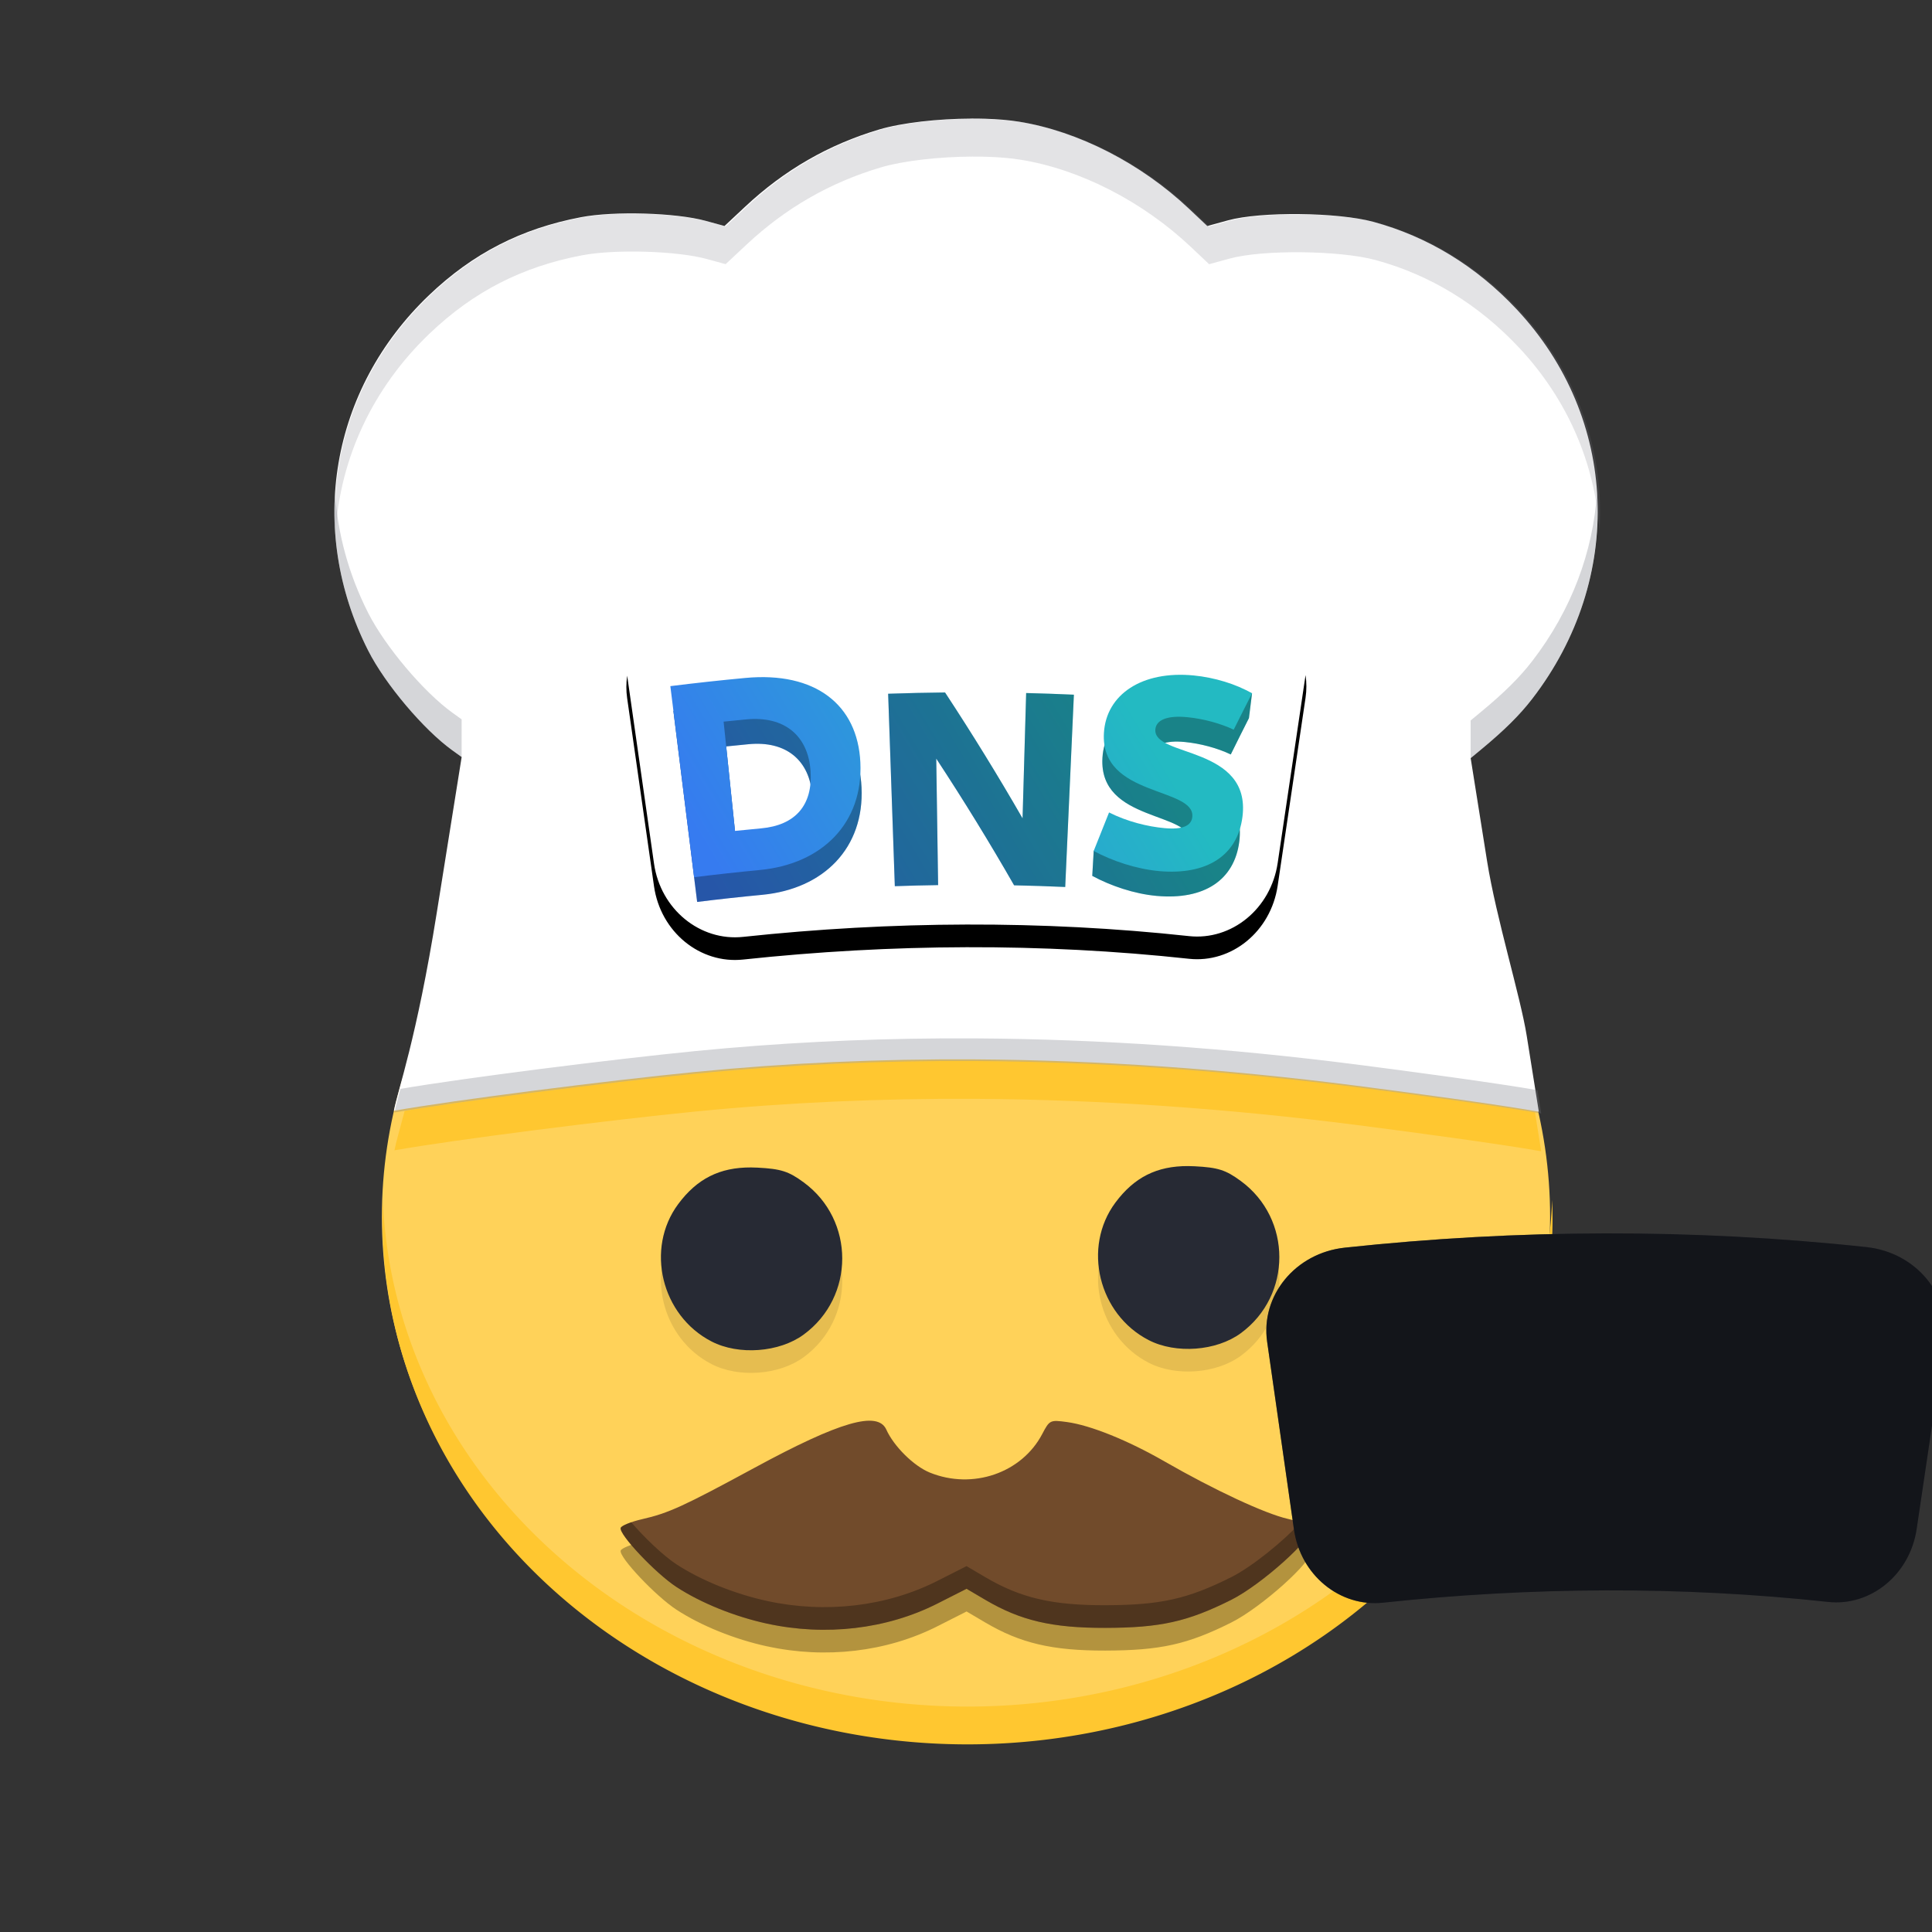
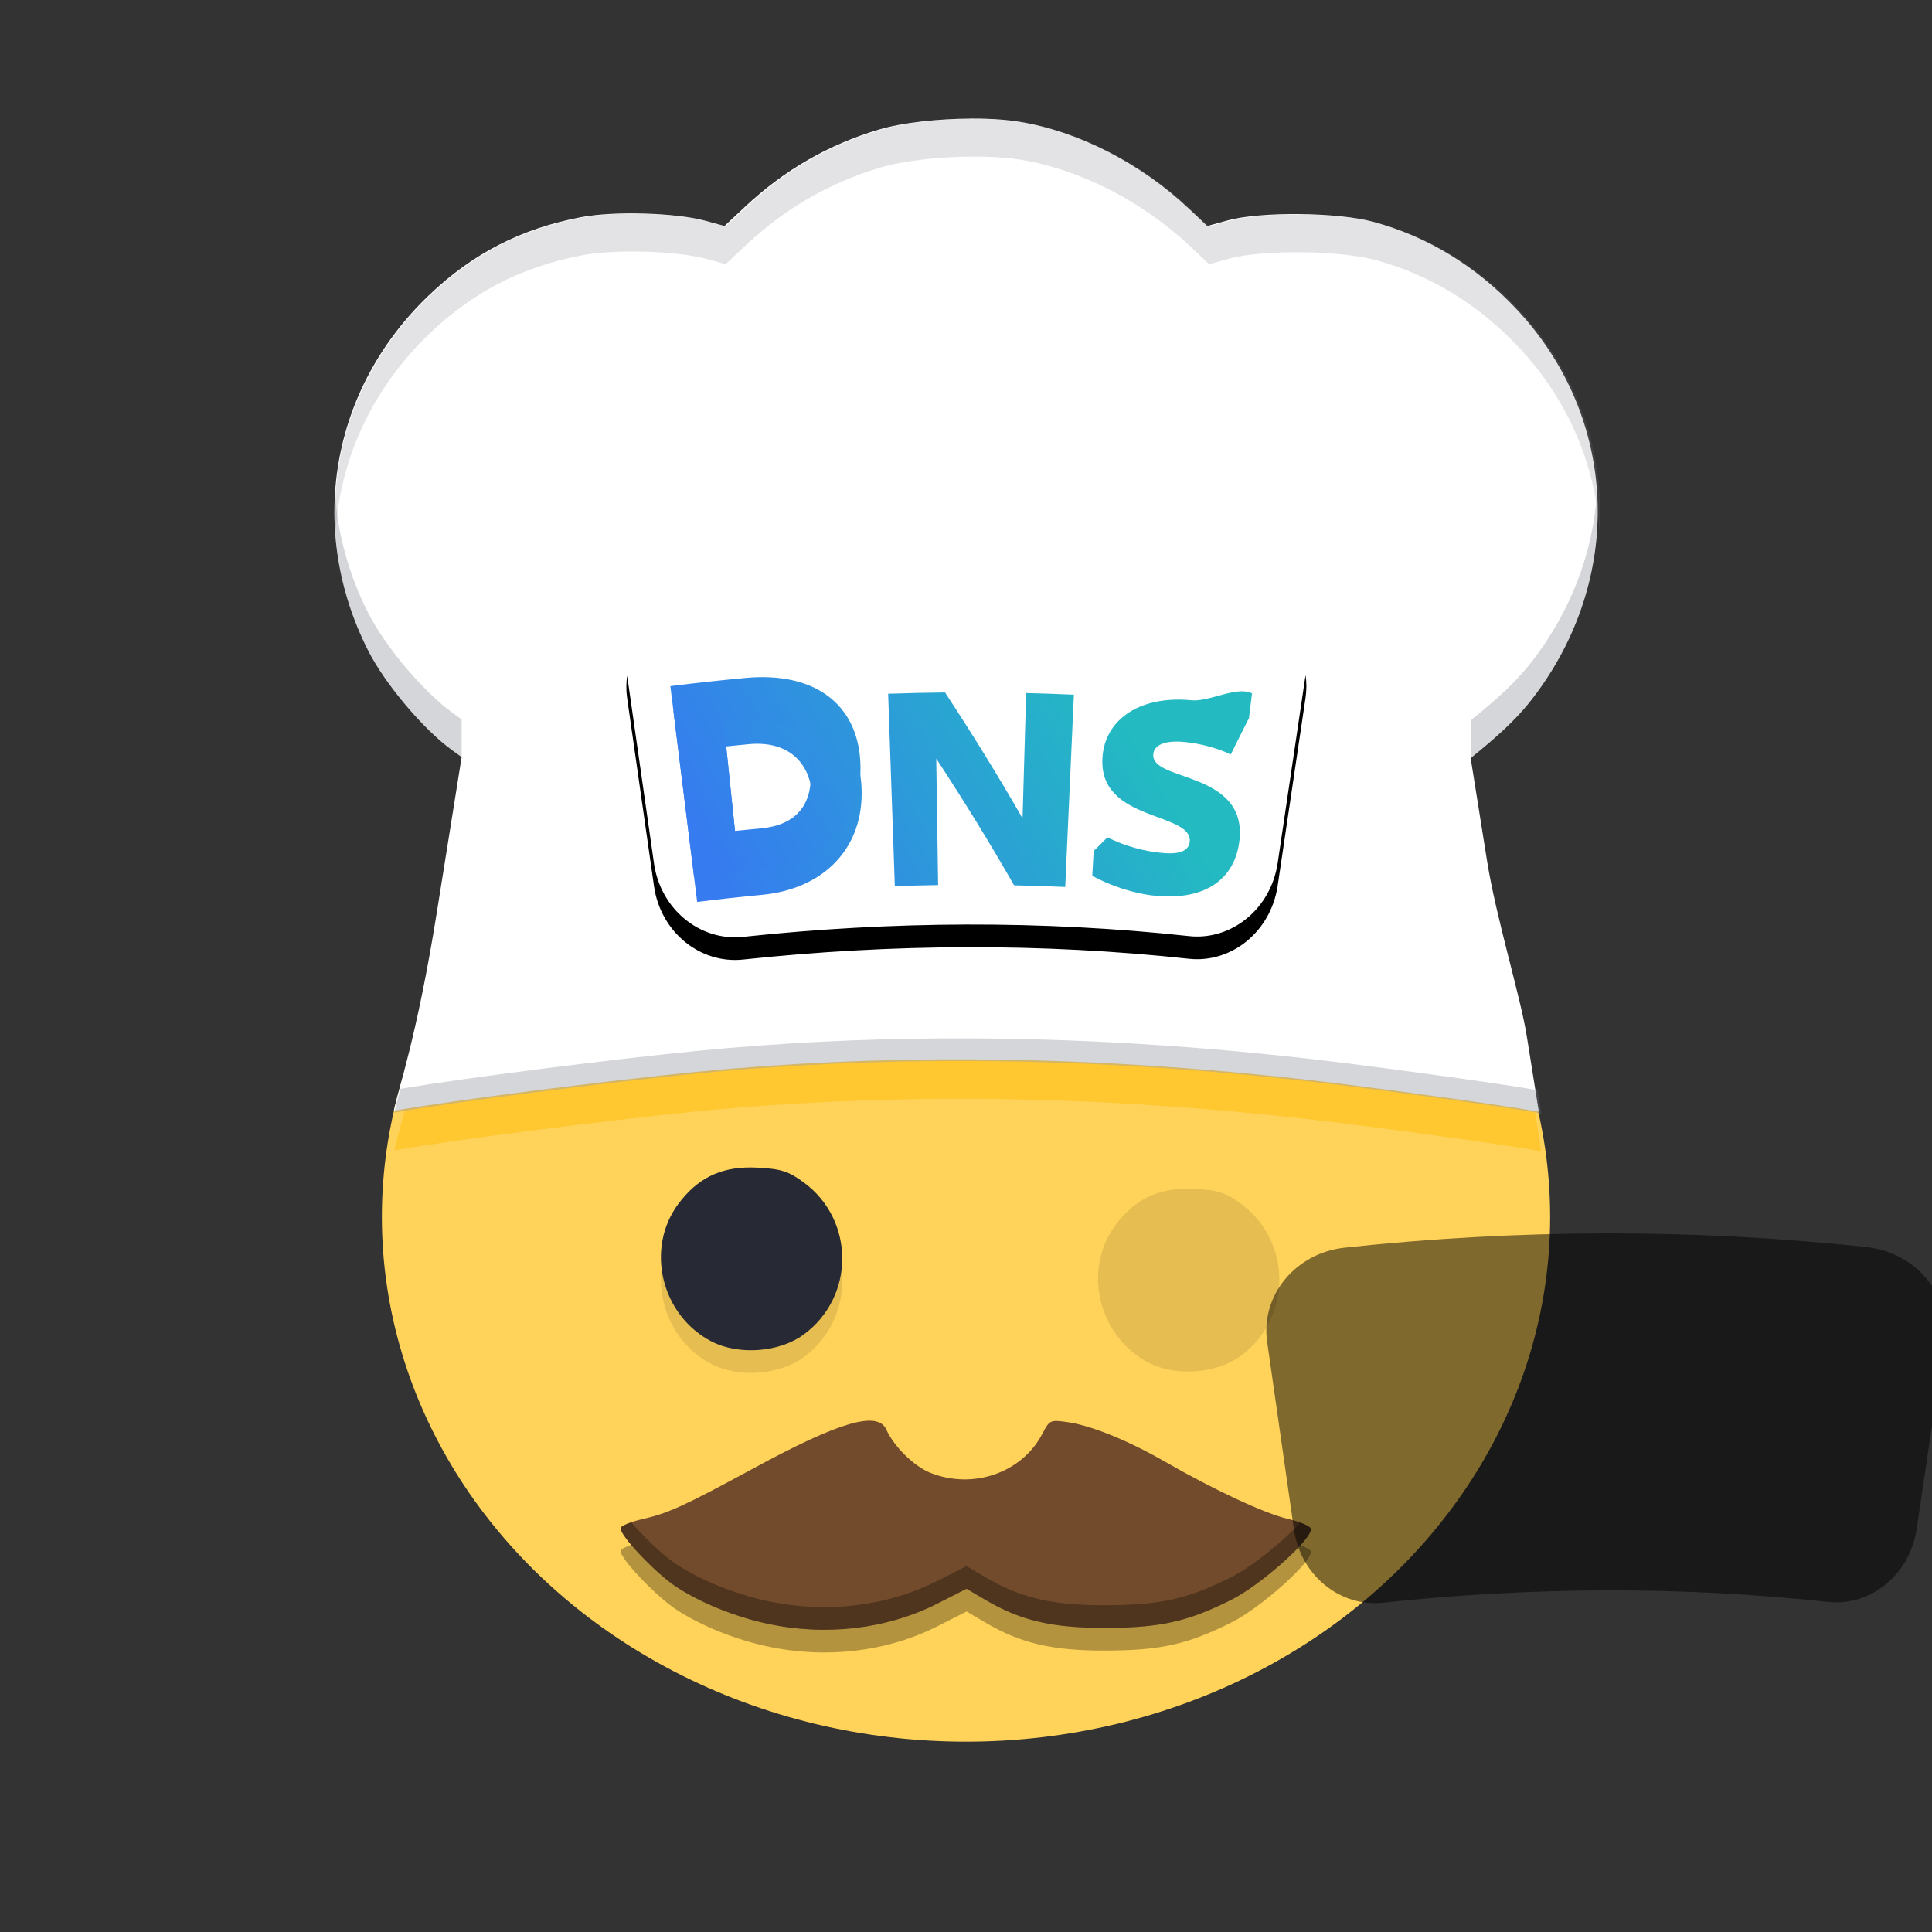
<svg xmlns="http://www.w3.org/2000/svg" xmlns:xlink="http://www.w3.org/1999/xlink" width="512" height="512" version="1.1" viewBox="0 0 135.47 135.47">
  <rect x="0" y="0" width="135.47" height="135.47" fill="#333333" stroke="none" />
  <defs>
    <linearGradient id="b">
      <stop stop-color="#23bac2" offset="0" />
      <stop stop-color="#367bf0" offset="1" />
    </linearGradient>
    <linearGradient id="a" x1="82.732" x2="42.975" y1="31.579" y2="55.428" gradientTransform="matrix(.661 0 0 .661 23.19 28.65)" gradientUnits="userSpaceOnUse" xlink:href="#b" />
    <linearGradient id="c" x1="82.732" x2="42.975" y1="31.579" y2="55.428" gradientTransform="matrix(.661 0 0 .661 23.19 30.398)" gradientUnits="userSpaceOnUse" xlink:href="#b" />
  </defs>
  <ellipse cx="67.735" cy="85.331" rx="40.958" ry="36.793" fill="#ffd259" stroke-width=".263" />
  <path d="m53.785 115.44c-2.28-0.496-4.629-1.446-6.351-2.569-1.461-0.952-4.057-3.704-3.912-4.146 0.052-0.159 0.725-0.434 1.496-0.61 1.862-0.426 2.889-0.896 7.895-3.609 5.979-3.241 8.635-4.009 9.236-2.672 0.525 1.17 1.927 2.556 3.047 3.011 3.001 1.22 6.45 0.035 7.886-2.708 0.51-0.974 0.553-0.995 1.729-0.835 1.648 0.224 4.267 1.28 6.835 2.756 3.497 2.01 7.035 3.66 8.645 4.031 0.829 0.191 1.556 0.497 1.617 0.68 0.212 0.646-3.462 3.944-5.571 5-3.066 1.537-4.968 1.96-8.845 1.968-3.72 7e-3 -5.931-0.511-8.41-1.971l-1.307-0.77-2.053 1.04c-3.539 1.792-7.83 2.297-11.935 1.403z" opacity=".3" />
-   <path transform="scale(.265)" d="m101.3 317.49a154.8 139.06 0 0 0-0.1 5.01 154.8 139.06 0 0 0 154.8 139.06 154.8 139.06 0 0 0 154.8-139.06 154.8 139.06 0 0 0-0.1-4.99 154.8 139.06 0 0 1-154.7 134.05 154.8 139.06 0 0 1-154.7-134.07z" fill="#ffc730" stroke-width=".993" />
  <path transform="scale(.265)" d="m249.03 280.76c-22.042 0.138-43.648 1.248-64.809 3.332-21.926 2.159-59.868 6.954-77.141 9.838-1.339 5.067-2.309 8.342-2.705 10.445 15.824-2.812 56.812-8.015 79.846-10.283 24.183-2.382 48.948-3.492 74.281-3.332 32.572 0.206 66.086 2.514 100.52 6.922 14.071 1.802 38.12 5.032 48.785 6.947-0.197-1.208-1.06-6.638-1.641-10.277-11.288-1.937-33.703-4.949-47.145-6.67-34.432-4.408-67.946-6.716-100.52-6.922-3.167-0.02-6.324-0.02-9.473 0z" fill="#ffc730" stroke-width="1" />
  <path d="m68.113 8.316c-2.328 0.008-4.859 0.285-6.48 0.768-3.544 1.057-6.63 2.834-9.37 5.396l-1.461 1.367-1.325-0.363c-2.076-0.569-6.414-0.697-8.726-0.257-4.205 0.8-7.597 2.54-10.668 5.472-6.905 6.591-8.582 16.401-4.263 24.925 1.187 2.343 3.889 5.544 5.902 6.992l0.649 0.467-1.745 10.917c-1.418 8.873-2.733 12.424-3.008 13.886 4.187-0.744 15.032-2.12 21.126-2.721 6.399-0.63 12.951-0.924 19.654-0.882 8.618 0.055 17.485 0.665 26.596 1.831 3.723 0.477 10.086 1.331 12.908 1.838-0.102-0.625-0.441-2.747-0.848-5.314-0.437-2.755-2.144-8.265-2.779-12.243l-1.153-7.234 0.751-0.622c1.619-1.341 2.691-2.404 3.565-3.538 6.505-8.439 6.058-19.686-1.085-27.307-2.834-3.024-6.237-5.102-10.048-6.137-2.507-0.681-7.904-0.736-10.203-0.105l-1.447 0.397-1.286-1.214c-3.375-3.186-7.772-5.436-11.924-6.103-0.689-0.111-1.492-0.178-2.348-0.205-0.321-0.01-0.649-0.014-0.982-0.013z" fill="#fff" stroke-width=".265" />
  <path d="m53.785 113.85c-2.28-0.496-4.629-1.446-6.351-2.569-1.461-0.952-4.057-3.704-3.912-4.146 0.052-0.159 0.725-0.434 1.496-0.61 1.862-0.426 2.889-0.896 7.895-3.609 5.979-3.241 8.635-4.009 9.236-2.672 0.525 1.17 1.927 2.556 3.047 3.011 3.001 1.22 6.45 0.035 7.886-2.708 0.51-0.974 0.553-0.995 1.729-0.835 1.648 0.224 4.267 1.28 6.835 2.756 3.497 2.01 7.035 3.66 8.645 4.031 0.829 0.191 1.556 0.497 1.617 0.68 0.212 0.646-3.462 3.944-5.571 5-3.066 1.537-4.968 1.96-8.845 1.968-3.72 7e-3 -5.931-0.511-8.41-1.971l-1.307-0.77-2.053 1.04c-3.539 1.792-7.83 2.297-11.935 1.403z" fill="#714b2b" />
  <path d="m52.666 83.447c-2.205-0.011-3.79 0.79-5.109 2.566-2.323 3.128-1.186 7.82 2.335 9.636 1.907 0.984 4.753 0.771 6.463-0.485 3.602-2.643 3.602-8.027 0-10.67-1.06-0.778-1.594-0.948-3.241-1.034-0.153-0.008-0.302-0.012-0.449-0.013z" opacity=".1" stroke-width=".297" />
  <path d="m52.666 81.86c-2.205-0.011-3.79 0.79-5.109 2.566-2.323 3.128-1.186 7.82 2.335 9.636 1.907 0.984 4.753 0.771 6.463-0.485 3.602-2.643 3.602-8.027 0-10.67-1.06-0.778-1.594-0.948-3.241-1.034-0.153-0.008-0.302-0.012-0.449-0.013z" fill="#272a34" stroke-width=".297" />
  <path d="m83.316 83.351c-2.205-0.011-3.79 0.79-5.109 2.566-2.323 3.128-1.186 7.82 2.335 9.636 1.907 0.984 4.753 0.771 6.463-0.485 3.602-2.643 3.602-8.027 0-10.67-1.06-0.778-1.594-0.948-3.241-1.034-0.153-0.008-0.302-0.012-0.449-0.013z" opacity=".1" stroke-width=".297" />
-   <path d="m83.316 81.764c-2.205-0.011-3.79 0.79-5.109 2.566-2.323 3.128-1.186 7.82 2.335 9.636 1.907 0.984 4.753 0.771 6.463-0.485 3.602-2.643 3.602-8.027 0-10.67-1.06-0.778-1.594-0.948-3.241-1.034-0.153-0.008-0.302-0.012-0.449-0.013z" fill="#272a34" stroke-width=".297" />
  <path d="m111.98 34.536c-0.267 4.119-1.772 8.226-4.544 11.822-0.874 1.134-1.946 2.197-3.565 3.538l-0.751 0.622-1e-4 2.646 0.751-0.622c1.619-1.341 2.691-2.404 3.565-3.538 3.367-4.368 4.866-9.488 4.544-14.468zm-88.486 0.048c-0.236 3.686 0.518 7.477 2.325 11.043 1.187 2.343 3.889 5.544 5.902 6.992l0.648 0.467 2.01e-4 -2.646-0.649-0.467c-2.013-1.448-4.714-4.649-5.902-6.992-1.377-2.717-2.142-5.564-2.325-8.397z" fill="#737680" opacity=".3" stroke-width=".265" />
  <path d="m44.264 106.74c-0.406 0.141-0.709 0.289-0.742 0.391-0.145 0.442 2.451 3.194 3.912 4.146 1.722 1.122 4.071 2.072 6.351 2.569 4.105 0.894 8.396 0.389 11.935-1.403l2.053-1.04 1.307 0.77c2.478 1.461 4.69 1.978 8.41 1.971 3.878-8e-3 5.779-0.431 8.845-1.968 2.109-1.057 5.783-4.354 5.571-5-0.036-0.11-0.328-0.263-0.724-0.411-1.143 1.257-3.375 3.086-4.847 3.823-3.066 1.537-4.967 1.96-8.845 1.968-3.72 7e-3 -5.932-0.51-8.41-1.971l-1.307-0.77-2.053 1.04c-3.54 1.792-7.83 2.297-11.935 1.403-2.28-0.496-4.629-1.446-6.351-2.569-0.932-0.608-2.321-1.945-3.17-2.95z" opacity=".3" stroke-width=".265" />
  <g transform="translate(0 -2.274)">
-     <path x="44.945" y="45.203" width="45.58" height="25.033" rx="5.867" ry="5.867" d="m49.354 44.555c12.107-1.3 24.386-1.354 36.578-0.039 3.512 0.379 5.947 3.396 5.47 6.611l-1.952 13.155c-0.477 3.215-3.236 5.437-6.208 5.115-10.315-1.118-20.808-1.059-31.22 0.054-3 0.321-5.776-1.917-6.236-5.135l-1.881-13.165c-0.46-3.218 1.961-6.221 5.449-6.596z" fill="#272a34" stroke-width=".341" />
    <path x="44.945" y="45.203" width="45.58" height="25.033" rx="5.867" ry="5.867" d="m49.354 44.555c12.107-1.3 24.386-1.354 36.578-0.039 3.512 0.379 5.947 3.396 5.47 6.611l-1.952 13.155c-0.477 3.215-3.236 5.437-6.208 5.115-10.315-1.118-20.808-1.059-31.22 0.054-3 0.321-5.776-1.917-6.236-5.135l-1.881-13.165c-0.46-3.218 1.961-6.221 5.449-6.596z" opacity=".5" stroke-width=".341" />
    <path d="m87.355 50.763c-1.101-0.145-2.715 0.721-3.822 0.613-3.576-0.348-6.07 1.327-6.231 4.037-0.135 2.285 1.468 3.212 3.046 3.847 1.589 0.639 3.182 0.996 3.075 2.034-0.064 0.621-0.663 0.904-1.916 0.791-1.177-0.107-2.589-0.453-3.853-1.097-0.324 0.318-0.646 0.637-0.965 0.957l-0.101 1.744c1.276 0.694 2.946 1.264 4.516 1.405 3.347 0.301 5.451-1.117 5.794-3.81 0.314-2.466-1.214-3.524-2.835-4.195-1.611-0.667-3.277-0.931-3.195-1.929 0.056-0.677 0.855-0.987 2.2-0.858 1.11 0.107 2.306 0.431 3.233 0.874 0.419-0.851 0.844-1.701 1.274-2.549l0.216-1.734c-0.132-0.067-0.279-0.109-0.436-0.129-3.7e-5 -3e-6 -7.4e-5 -5e-6 -1.11e-4 -7e-6zm-40.138 1.356 1.667 13.398c1.516-0.188 3.035-0.355 4.556-0.499 4.33-0.411 7.172-3.293 6.97-7.538-0.193-4.04-3.116-6.385-7.987-5.929-1.738 0.163-3.474 0.352-5.206 0.568 2.6e-5 1.9e-5 5.2e-5 3.8e-5 7.7e-5 5.7e-5zm15.059-1.2 0.468 13.493c1.012-0.035 2.024-0.061 3.036-0.076l-0.131-8.869c1.925 2.929 3.746 5.892 5.459 8.884 1.196 0.025 2.39 0.064 3.584 0.117l0.608-13.483c-1.115-0.05-2.231-0.089-3.347-0.116-0.085 2.929-0.168 5.858-0.252 8.787-1.71-2.972-3.522-5.916-5.435-8.827-1.331 0.014-2.661 0.044-3.991 0.09-4.3e-5 1e-6 -8.6e-5 3e-6 -1.29e-4 4e-6zm-11.356 3.694c0.525-0.055 1.051-0.107 1.576-0.157 2.641-0.25 4.287 1.137 4.459 3.616 0.167 2.412-1.058 3.806-3.413 4.025-0.608 0.056-1.216 0.116-1.824 0.179l-0.799-7.663c-2.3e-5 2e-6 -4.6e-5 4e-6 -6.8e-5 7e-6z" fill="url(#c)" stroke-width="1.075" />
-     <path d="m87.355 50.763c-1.101-0.145-2.715 0.721-3.822 0.613-3.576-0.348-6.07 1.327-6.231 4.037-0.135 2.285 1.468 3.212 3.046 3.847 1.589 0.639 3.182 0.996 3.075 2.034-0.064 0.621-0.663 0.904-1.916 0.791-1.177-0.107-2.589-0.453-3.853-1.097-0.324 0.318-0.646 0.637-0.965 0.957l-0.101 1.744c1.276 0.694 2.946 1.264 4.516 1.405 3.347 0.301 5.451-1.117 5.794-3.81 0.314-2.466-1.214-3.524-2.835-4.195-1.611-0.667-3.277-0.931-3.195-1.929 0.056-0.677 0.855-0.987 2.2-0.858 1.11 0.107 2.306 0.431 3.233 0.874 0.419-0.851 0.844-1.701 1.274-2.549l0.216-1.734c-0.132-0.067-0.279-0.109-0.436-0.129-3.7e-5 -3e-6 -7.4e-5 -5e-6 -1.11e-4 -7e-6zm-40.138 1.356 1.667 13.398c1.516-0.188 3.035-0.355 4.556-0.499 4.33-0.411 7.172-3.293 6.97-7.538-0.193-4.04-3.116-6.385-7.987-5.929-1.738 0.163-3.474 0.352-5.206 0.568 2.6e-5 1.9e-5 5.2e-5 3.8e-5 7.7e-5 5.7e-5zm15.059-1.2 0.468 13.493c1.012-0.035 2.024-0.061 3.036-0.076l-0.131-8.869c1.925 2.929 3.746 5.892 5.459 8.884 1.196 0.025 2.39 0.064 3.584 0.117l0.608-13.483c-1.115-0.05-2.231-0.089-3.347-0.116-0.085 2.929-0.168 5.858-0.252 8.787-1.71-2.972-3.522-5.916-5.435-8.827-1.331 0.014-2.661 0.044-3.991 0.09-4.3e-5 1e-6 -8.6e-5 3e-6 -1.29e-4 4e-6zm-11.356 3.694c0.525-0.055 1.051-0.107 1.576-0.157 2.641-0.25 4.287 1.137 4.459 3.616 0.167 2.412-1.058 3.806-3.413 4.025-0.608 0.056-1.216 0.116-1.824 0.179l-0.799-7.663c-2.3e-5 2e-6 -4.6e-5 4e-6 -6.8e-5 7e-6z" opacity=".3" stroke-width="1.075" />
    <path d="m48.67 63.783c1.533-0.19 3.069-0.359 4.606-0.505 4.379-0.416 7.255-3.298 7.052-7.544-0.193-4.04-3.146-6.384-8.066-5.923-1.756 0.164-3.509 0.356-5.258 0.574 0.556 4.466 1.111 8.932 1.667 13.398zm2.868-3.245-0.799-7.663c0.531-0.055 1.062-0.108 1.593-0.159 2.668-0.253 4.331 1.134 4.503 3.613 0.167 2.412-1.072 3.807-3.453 4.027-0.615 0.057-1.23 0.117-1.844 0.181z" fill="url(#a)" stroke-width=".661" />
    <path d="m62.685 62.666c1.024-0.036 2.047-0.061 3.071-0.076l-0.131-8.869c1.945 2.929 3.787 5.892 5.521 8.884 1.21 0.025 2.418 0.064 3.626 0.119l0.608-13.483c-1.127-0.051-2.255-0.09-3.383-0.118-0.085 2.929-0.169 5.858-0.252 8.787-1.73-2.973-3.563-5.917-5.496-8.828-1.345 0.014-2.689 0.044-4.033 0.091 0.156 4.498 0.312 8.995 0.468 13.493z" fill="url(#a)" stroke-width=".661" />
-     <path d="m81.261 63.354c3.388 0.304 5.516-1.11 5.859-3.804 0.314-2.466-1.234-3.526-2.874-4.2-1.63-0.669-3.316-0.935-3.233-1.933 0.056-0.677 0.864-0.987 2.224-0.856 1.123 0.108 2.332 0.433 3.27 0.878 0.423-0.851 0.851-1.7 1.285-2.548-1.114-0.65-2.638-1.114-4.089-1.255-3.616-0.352-6.136 1.322-6.297 4.032-0.135 2.285 1.487 3.213 3.084 3.849 1.608 0.641 3.221 0.999 3.113 2.037-0.064 0.621-0.67 0.904-1.938 0.789-1.191-0.108-2.62-0.456-3.899-1.101-0.364 0.899-0.723 1.799-1.077 2.701 1.291 0.695 2.982 1.266 4.572 1.409 4.4e-5 -2.3e-5 8.9e-5 -4.6e-5 1.33e-4 -6.8e-5z" fill="url(#a)" stroke-width=".661" />
  </g>
  <path transform="scale(.265)" d="m257.43 31.432c-8.798 0.031-18.364 1.078-24.49 2.904-13.396 3.994-25.06 10.71-35.414 20.395l-5.523 5.168-5.008-1.373c-7.848-2.151-24.241-2.635-32.979-0.973-15.892 3.024-28.711 9.6-40.32 20.682-17.778 16.97-26.378 39.585-24.898 62.465 1.239-19.371 9.72-37.976 24.898-52.465 11.61-11.082 24.428-17.658 40.32-20.682 8.738-1.663 25.131-1.178 32.979 0.973l5.008 1.373 5.523-5.168c10.354-9.685 22.019-16.401 35.414-20.395 6.126-1.826 15.693-2.873 24.49-2.904l6e-3 0.004c1.257-0.004 2.498 0.011 3.711 0.049 3.235 0.101 6.27 0.355 8.875 0.773 15.693 2.52 32.308 11.024 45.064 23.064l4.859 4.588 5.469-1.502c8.69-2.387 29.085-2.177 38.561 0.396 14.405 3.912 27.268 11.765 37.979 23.193 13.024 13.895 20.139 30.982 21.275 48.525 1.357-20.958-5.784-41.998-21.275-58.525-10.711-11.429-23.573-19.282-37.979-23.193-9.476-2.574-29.871-2.783-38.561-0.396l-5.469 1.502-4.859-4.588c-12.757-12.041-29.371-20.545-45.065-23.064-2.605-0.418-5.64-0.673-8.875-0.773-1.213-0.038-2.454-0.053-3.711-0.049z" fill="#737680" opacity=".2" stroke-width="1" />
  <path transform="scale(.265)" d="m249.03 274.76c-22.042 0.138-43.648 1.248-64.809 3.332-22.387 2.205-61.545 7.164-78.266 10.023-0.751 2.762-1.307 4.809-1.58 6.26 15.824-2.812 56.812-8.015 79.846-10.283 24.183-2.382 48.948-3.492 74.281-3.332 32.572 0.206 66.086 2.514 100.52 6.922 14.071 1.802 38.12 5.032 48.785 6.947-0.118-0.725-0.716-4.489-0.984-6.166-11.062-1.931-34.107-5.028-47.801-6.781-34.432-4.408-67.946-6.716-100.52-6.922-3.167-0.02-6.324-0.02-9.473 0z" fill="#737680" opacity=".3" stroke-width="1" />
  <path transform="scale(.265)" d="m345.45 178.62c-0.001 0.008-7.9e-4 0.016-0.002 0.023l-7.375 49.717c-1.803 12.151-12.232 20.552-23.463 19.334-38.985-4.226-78.643-4.004-117.99 0.203-11.338 1.212-21.831-7.245-23.568-19.406l-7.1-49.703c-0.28 1.932-0.296 3.927-0.008 5.945l7.107 49.758c1.737 12.161 12.231 20.618 23.568 19.406 39.351-4.207 79.009-4.43 117.99-0.203 11.231 1.218 21.66-7.183 23.463-19.334l7.375-49.717c0.303-2.044 0.288-4.066 0.002-6.023z" />
</svg>